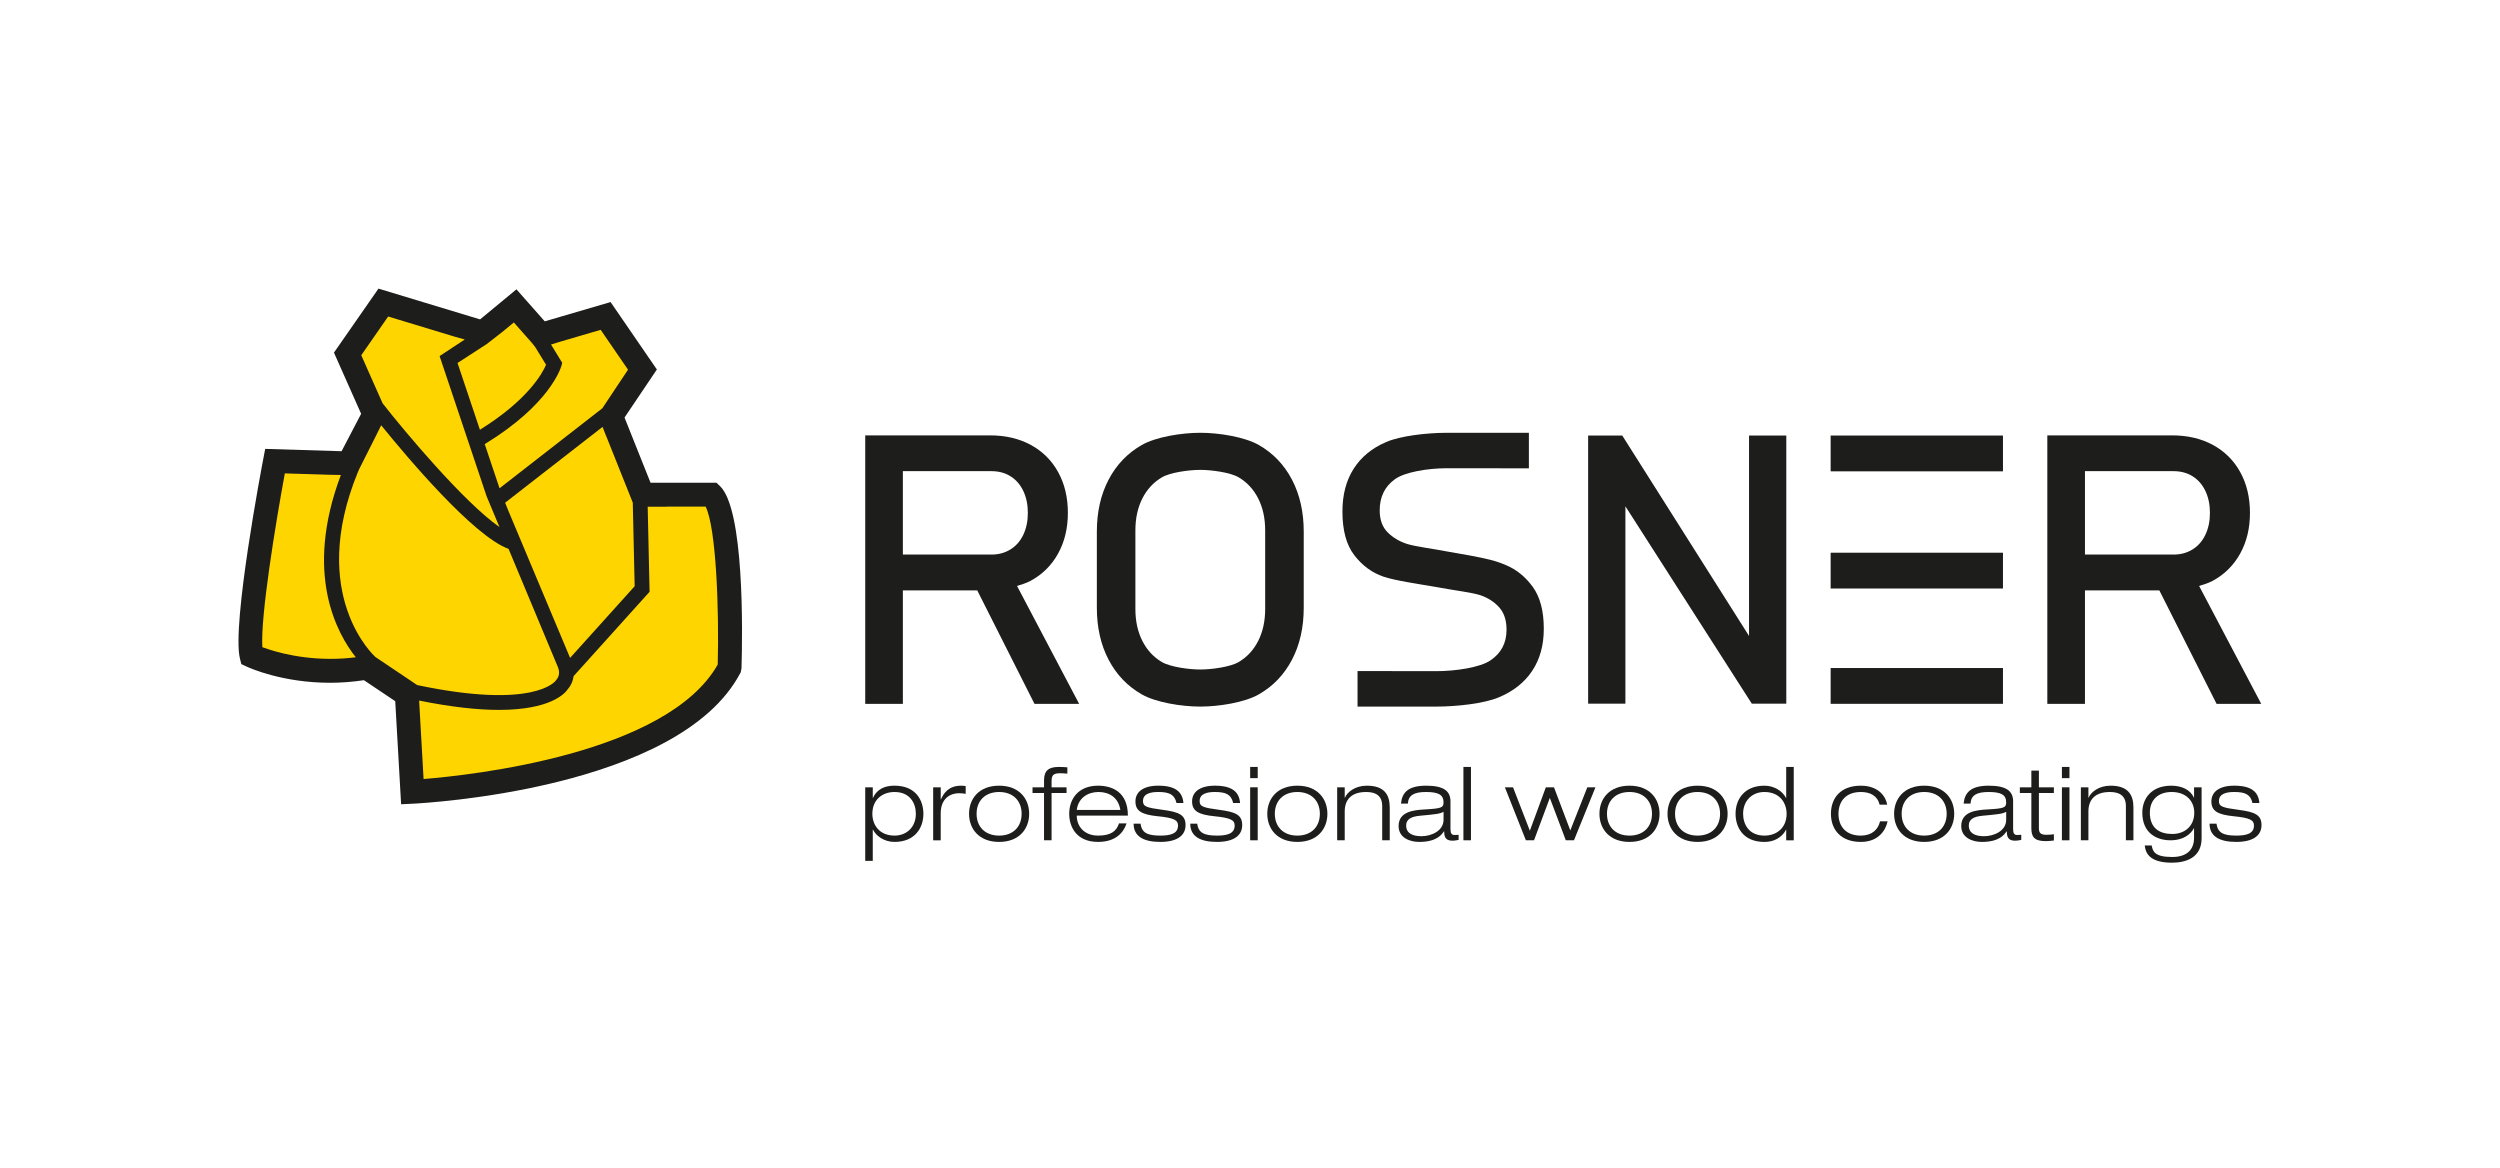
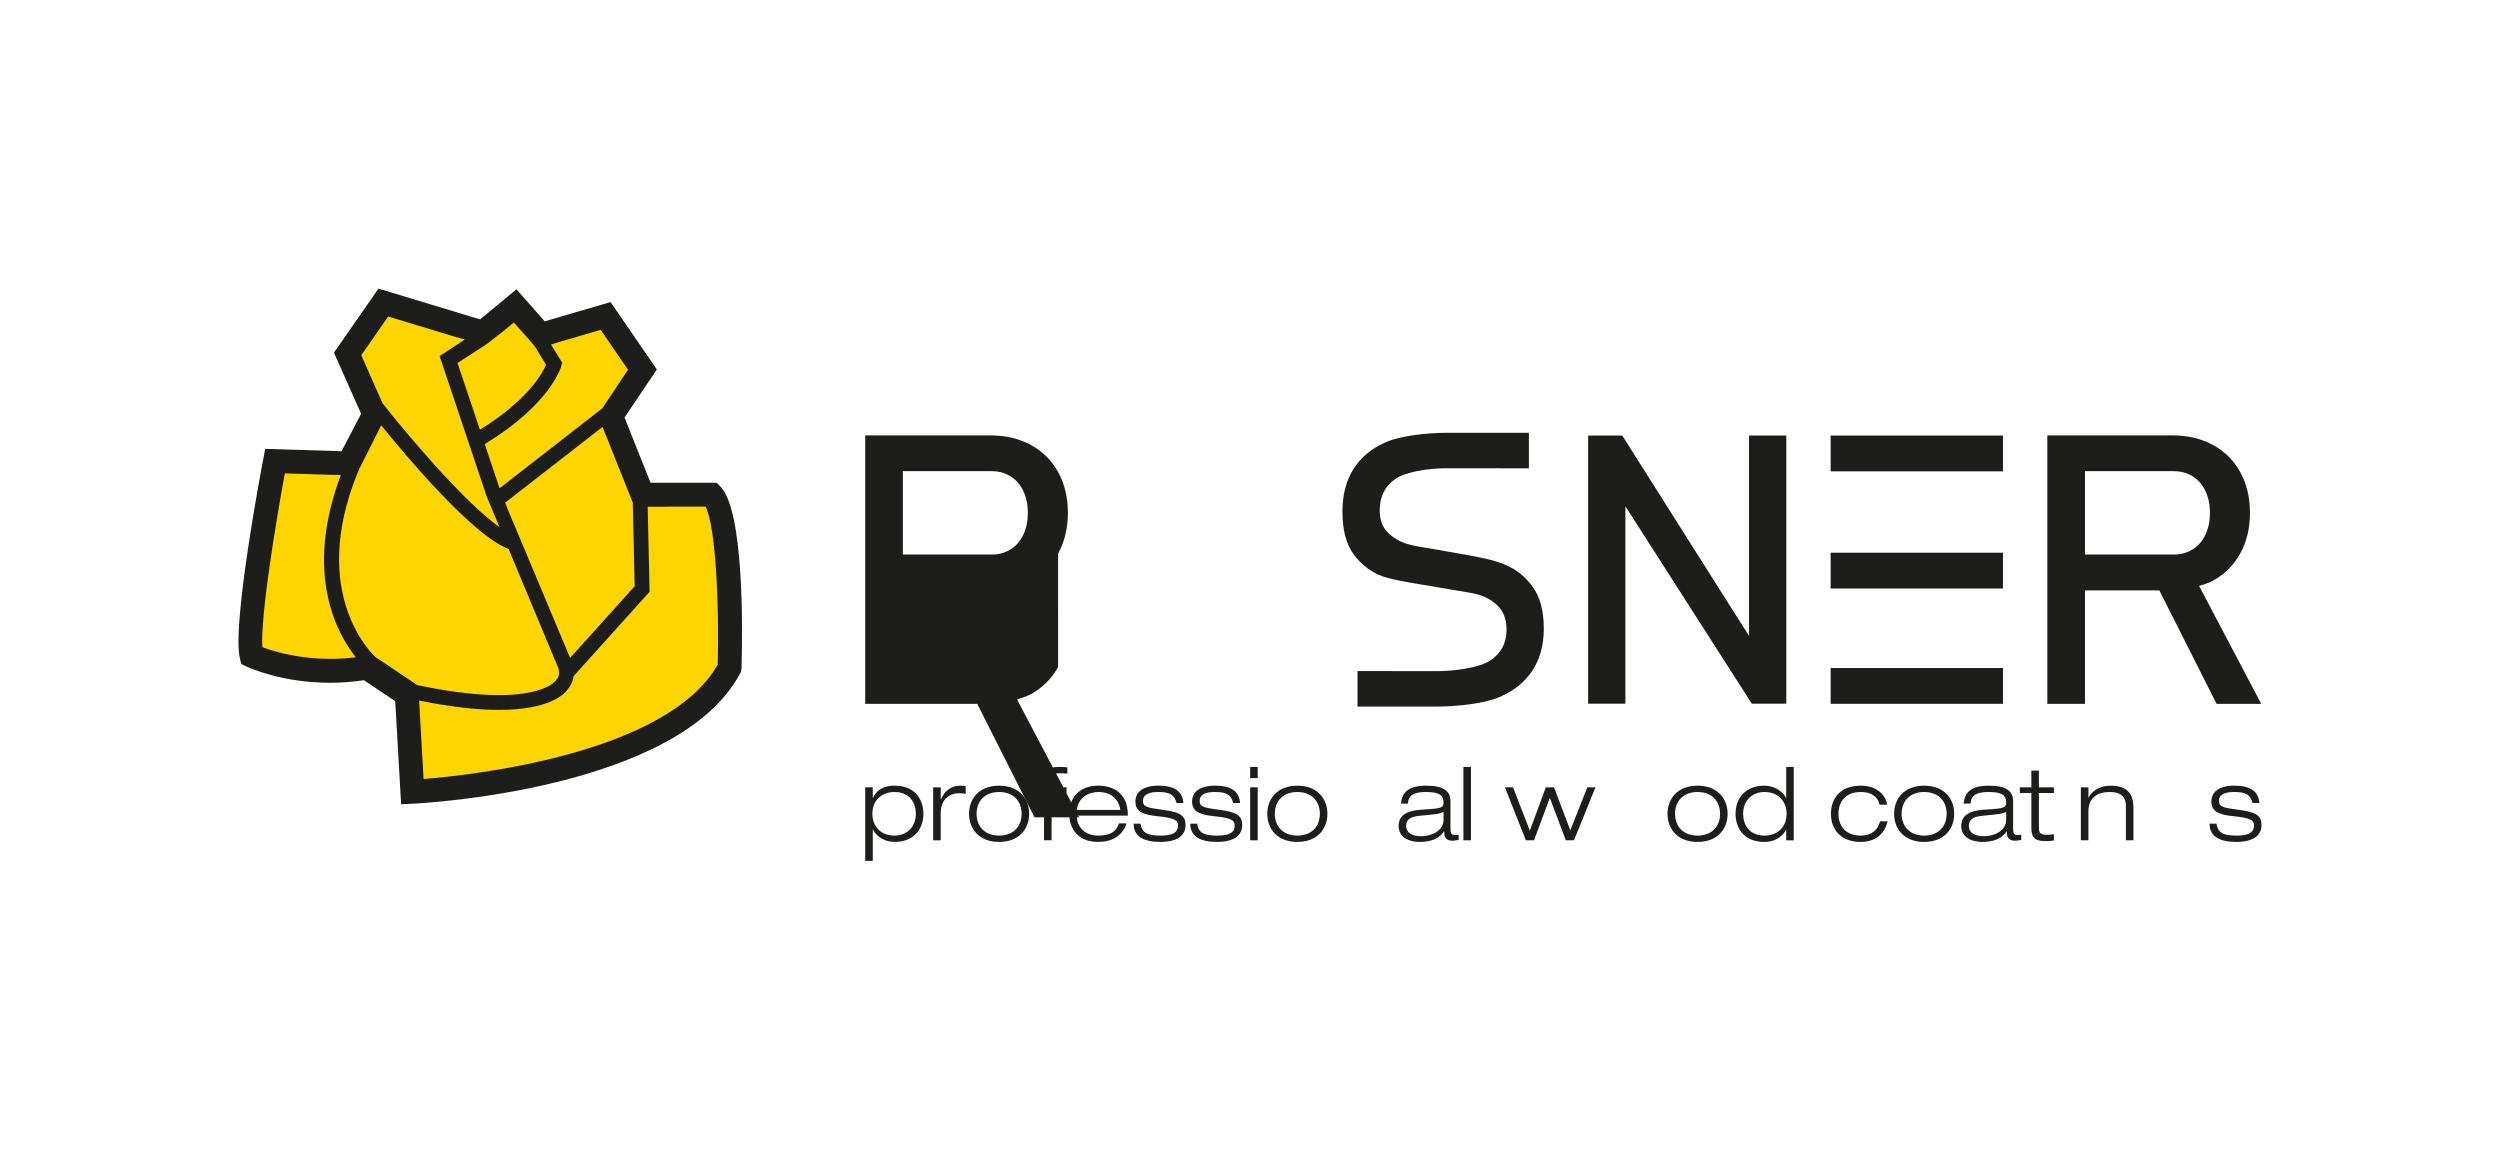
<svg xmlns="http://www.w3.org/2000/svg" id="Ebene_1" viewBox="0 0 304 142">
  <defs>
    <style>.cls-1{fill:#ffd500;}.cls-1,.cls-2{stroke-width:0px;}.cls-2{fill:#1d1d1b;}</style>
  </defs>
  <path class="cls-1" d="m86.76,59.599h-8.266l-.226-.567-3.163-7.926-.176-.442.266-.395,3.592-5.336-4.913-7.155-7.382,2.162-.549.161-.379-.429-2.861-3.24-3.751,3.1-.372.308-.462-.14-11.728-3.552-4.75,6.829,3.099,6.977.176.397-.201.385-2.377,4.551-.261.5-.564-.017-8.521-.261-.088.462c-1.068,5.543-3.66,20.636-2.849,23.895l.063.254.235.111c.412.194,4.199,1.895,9.809,1.895,1.279,0,2.612-.102,3.963-.303l.345-.051.289.194,3.807,2.552.372.249.025.447.664,11.642.547-.026c1.294-.063,31.782-1.693,39.035-15.369l.011-.021.054-.288c.329-11.343-.593-19.739-2.35-21.402l-.16-.151Z" />
-   <path class="cls-2" d="m153.845,74.053c0,1.466-.28,2.756-.841,3.87-.561,1.114-1.355,1.974-2.379,2.58-1.024.605-3.324.909-4.67.909s-3.647-.304-4.671-.909c-1.024-.606-1.817-1.466-2.379-2.58-.561-1.114-.841-2.404-.841-3.87v-9.558c0-1.465.28-2.756.841-3.87.562-1.113,1.355-1.974,2.379-2.579,1.024-.606,3.325-.909,4.671-.909s3.646.303,4.67.909c1.024.605,1.818,1.466,2.379,2.579.561,1.114.841,2.405.841,3.87v9.558Zm3.265,6.159c.95-1.817,1.424-3.922,1.424-6.316v-9.244c0-2.392-.474-4.498-1.424-6.315-.95-1.818-2.292-3.224-4.027-4.218s-4.854-1.493-7.127-1.493c-2.274,0-5.393.498-7.128,1.493s-3.078,2.4-4.027,4.218c-.95,1.817-1.424,3.923-1.424,6.315v9.244c0,2.394.474,4.499,1.424,6.316.95,1.817,2.292,3.224,4.027,4.218s4.854,1.491,7.128,1.491c2.273,0,5.392-.497,7.127-1.491s3.078-2.402,4.027-4.218" />
  <path class="cls-2" d="m186.311,81.581c.943-1.413,1.413-3.115,1.413-5.105v-.044c0-2.139-.446-3.826-1.335-5.06-.89-1.233-1.997-2.127-3.32-2.68s-2.295-.75-4.271-1.132c-.074-.014-2.561-.446-2.62-.462-1.691-.329-4.125-.647-5.074-.953-.95-.306-1.742-.782-2.379-1.425-.635-.642-.953-1.525-.953-2.647v-.023c0-1.631.617-2.89,1.852-3.78,1.218-.878,4-1.32,6.215-1.331h0l10.073.01v-4.322h-10.073v.002c-2.427.01-5.567.38-7.282,1.119-1.735.748-3.055,1.836-3.96,3.264-.905,1.429-1.357,3.153-1.357,5.172v.023c0,2.303.485,4.079,1.458,5.328.973,1.25,2.143,2.11,3.511,2.58,1.369.472,4.259.895,6.444,1.268,0,0,.443.077.628.112,1.5.281,3.803.566,4.738.886.934.322,1.697.815,2.289,1.481.591.666.886,1.567.886,2.704v.023c0,1.601-.651,2.837-1.952,3.713-1.3.874-4.244,1.311-6.607,1.312h0l-9.559-.014v4.322h9.559c2.528,0,5.796-.37,7.583-1.109,1.787-.741,3.152-1.818,4.095-3.231" />
  <polygon class="cls-2" points="213.018 85.563 217.214 85.563 217.214 52.963 212.682 52.963 212.682 77.331 197.267 52.963 193.117 52.963 193.117 85.563 197.649 85.563 197.649 61.567 213.018 85.563" />
  <path class="cls-2" d="m268.728,62.364c0,1.003-.184,1.889-.55,2.659-.366.771-.886,1.365-1.56,1.784-.672.418-1.443.628-2.31.628h-10.777v-10.142h10.777c.883,0,1.656.21,2.322.628.665.419,1.182,1.014,1.548,1.784.366.771.55,1.657.55,2.659m3.679,4.947c.792-1.428,1.189-3.078,1.189-4.947s-.393-3.518-1.178-4.947c-.785-1.428-1.892-2.531-3.32-3.309-1.429-.777-3.085-1.167-4.97-1.167h-15.174v32.646h4.577v-13.798h9.043l6.961,13.798h5.43l-7.553-14.335c.573-.179,1.149-.351,1.663-.63,1.429-.778,2.54-1.88,3.332-3.309" />
-   <path class="cls-2" d="m124.986,62.364c0,1.003-.184,1.889-.55,2.659-.366.771-.886,1.365-1.56,1.784-.672.418-1.443.628-2.31.628h-10.777v-10.142h10.777c.883,0,1.656.21,2.322.628.665.419,1.182,1.014,1.548,1.784.366.771.55,1.657.55,2.659m3.679,4.947c.792-1.428,1.189-3.078,1.189-4.947s-.393-3.518-1.178-4.947c-.785-1.428-1.892-2.531-3.32-3.309-1.429-.777-3.085-1.167-4.97-1.167h-15.174v32.646h4.577v-13.798h9.043l6.961,13.798h5.43l-7.553-14.335c.573-.179,1.149-.351,1.663-.63,1.429-.778,2.54-1.88,3.332-3.309" />
+   <path class="cls-2" d="m124.986,62.364c0,1.003-.184,1.889-.55,2.659-.366.771-.886,1.365-1.56,1.784-.672.418-1.443.628-2.31.628h-10.777v-10.142h10.777c.883,0,1.656.21,2.322.628.665.419,1.182,1.014,1.548,1.784.366.771.55,1.657.55,2.659m3.679,4.947c.792-1.428,1.189-3.078,1.189-4.947s-.393-3.518-1.178-4.947c-.785-1.428-1.892-2.531-3.32-3.309-1.429-.777-3.085-1.167-4.97-1.167h-15.174v32.646h4.577h9.043l6.961,13.798h5.43l-7.553-14.335c.573-.179,1.149-.351,1.663-.63,1.429-.778,2.54-1.88,3.332-3.309" />
  <path class="cls-2" d="m243.561,67.21h-20.955v4.353h20.955v-4.353Zm-20.955-9.895h20.955v-4.353h-20.955v4.353Zm20.955,23.917h-20.955v4.353h20.955v-4.353Z" />
  <path class="cls-2" d="m87.539,59.096l-.42-.398h-8.014l-3.163-7.926,3.934-5.844-5.629-8.198-8.008,2.345-3.438-3.893-4.423,3.655-12.355-3.742-5.413,7.782,3.304,7.44-2.377,4.551-9.289-.285-.232,1.218c-.159.823-3.854,20.198-2.839,24.281l.167.669.622.293c.432.203,4.397,1.981,10.192,1.981,1.326,0,2.703-.106,4.096-.313l3.807,2.552.715,12.533,1.438-.068c1.315-.064,32.3-1.727,39.788-15.847l.076-.144.091-.49c.132-4.489.331-19.352-2.63-22.152Zm-10.594,2.022l.229,10.167-7.85,8.715-7.527-17.937-.374-.934,11.848-9.218.4,1.032.007-.006,3.267,8.181Zm-3.902-21.009l3.325,4.843-3.112,4.676-.006.004v.002l-.012.018-12.493,9.723-1.802-5.371c7.956-4.837,9.269-9.32,9.322-9.514l.101-.375-1.362-2.223,1.247-.381,4.791-1.404Zm-11.994.28l1.434-1.178,2.146,2.426.453.567,1.318,2.152c-.436,1.026-2.201,4.273-8.043,7.903l-2.721-8.121,3.561-2.309,1.852-1.44Zm-13.848-1.902l7.701,2.334.408.124,1.207.337-3.062,2.017,5.718,17.052,1.561,3.74c-4.327-3.032-11.455-11.532-14.211-15.049l-0.0 0-2.593-5.846,3.272-4.708Zm-1.436,14.413l.586-1.188c3.193,3.943,11.237,13.486,15.49,15.031l6.022,14.43c.015.035.353.857-.184,1.452l-.104.142c-.024.034-2.536,3.551-16.842.538l-5.078-3.41c-.084-.074-8.274-7.439-2.154-22.444.115-.272.188-.431.19-.435l2.074-4.115Zm-3.984,27.167c-4.66.292-8.277-.776-9.877-1.369-.247-3.714,1.625-15.146,2.733-21.134l5.591.172.004-.001,1.219.022c-4.524,11.998-.474,19.293,1.815,22.167-.48.058-.982.11-1.468.141l-.026-.011c.002.004.006.01.01.013Zm45.494.747c-6.16,10.871-29.907,13.442-35.767,13.914l-.479-8.413-.061-1.127c4.053.821,7.229,1.135,9.696,1.135,6.264,0,8.028-1.979,8.408-2.555.42-.491.611-1.034.678-1.549l9.239-10.259-.232-10.343h2.31v-.012h4.737c1.296,2.602,1.644,12.633,1.471,19.21Z" />
  <path class="cls-2" d="m105.211,95.737h.917v1.288h.025c.248-.545.842-1.487,2.626-1.487,2.639,0,3.506,1.846,3.506,3.419,0,1.796-1.103,3.419-3.506,3.419-1.214,0-2.205-.669-2.626-1.487h-.025v3.791h-.917v-8.944Zm3.568,5.872c1.449,0,2.589-1.016,2.589-2.651,0-1.288-.719-2.651-2.589-2.651-1.524,0-2.701.966-2.701,2.651,0,1.326.83,2.651,2.701,2.651Z" />
  <path class="cls-2" d="m113.475,95.737h.917v1.474h.025c.334-.768.942-1.672,2.465-1.672.26,0,.409.025.545.05v.942c-.285-.05-.557-.074-.843-.074-.991,0-2.193.607-2.193,2.441v3.283h-.917v-6.442Z" />
  <path class="cls-2" d="m121.491,95.539c2.478,0,3.655,1.623,3.655,3.419s-1.177,3.419-3.655,3.419-3.655-1.623-3.655-3.419,1.177-3.419,3.655-3.419Zm0,6.07c1.734,0,2.738-1.103,2.738-2.651s-1.004-2.651-2.738-2.651-2.738,1.103-2.738,2.651,1.003,2.651,2.738,2.651Z" />
  <path class="cls-2" d="m126.955,96.43h-1.4v-.694h1.4v-.855c0-1.214.607-1.623,1.809-1.623.347,0,.743.025,1.028.05v.768c-.285-.025-.57-.05-.855-.05-.818,0-1.066.211-1.066.954v.756h1.821v.694h-1.821v5.748h-.917v-5.748Z" />
  <path class="cls-2" d="m136.99,100.122c-.372,1.14-1.338,2.255-3.469,2.255-2.639,0-3.506-1.846-3.506-3.419,0-1.796,1.103-3.419,3.506-3.419,1.66,0,3.63.719,3.63,3.642h-6.219c0,1.338.954,2.428,2.589,2.428,1.536,0,2.23-.508,2.552-1.487h.917Zm-.755-1.635c-.26-1.586-1.425-2.18-2.651-2.18-1.177,0-2.441.607-2.651,2.18h5.302Z" />
  <path class="cls-2" d="m143.061,97.645c-.235-1.041-.879-1.338-2.217-1.338-.966,0-1.858.211-1.858,1.103,0,.669.433.805,2.391,1.065,1.97.26,2.787.607,2.787,1.858,0,1.276-1.041,2.044-3.06,2.044-2.044,0-3.258-.669-3.258-2.217h.842c.161,1.078.768,1.449,2.416,1.449,1.276,0,2.143-.26,2.143-1.227,0-.644-.458-.929-2.465-1.127-2.007-.198-2.713-.669-2.713-1.809,0-1.115.904-1.908,2.775-1.908,2.094,0,2.949.756,3.06,2.106h-.843Z" />
  <path class="cls-2" d="m149.95,97.645c-.235-1.041-.879-1.338-2.217-1.338-.966,0-1.858.211-1.858,1.103,0,.669.433.805,2.391,1.065,1.97.26,2.787.607,2.787,1.858,0,1.276-1.041,2.044-3.06,2.044-2.044,0-3.258-.669-3.258-2.217h.842c.161,1.078.768,1.449,2.416,1.449,1.276,0,2.143-.26,2.143-1.227,0-.644-.458-.929-2.465-1.127-2.007-.198-2.713-.669-2.713-1.809,0-1.115.904-1.908,2.775-1.908,2.094,0,2.949.756,3.06,2.106h-.843Z" />
  <path class="cls-2" d="m152.02,93.259h.917v1.363h-.917v-1.363Zm0,2.478h.917v6.442h-.917v-6.442Z" />
  <path class="cls-2" d="m157.756,95.539c2.478,0,3.655,1.623,3.655,3.419s-1.177,3.419-3.655,3.419-3.654-1.623-3.654-3.419,1.176-3.419,3.654-3.419Zm0,6.07c1.734,0,2.738-1.103,2.738-2.651s-1.004-2.651-2.738-2.651-2.738,1.103-2.738,2.651,1.004,2.651,2.738,2.651Z" />
-   <path class="cls-2" d="m168.076,98.029c0-1.276-.78-1.722-1.944-1.722-1.796,0-2.614.917-2.614,2.378v3.494h-.917v-6.442h.917v1.264h.025c.273-.681,1.239-1.462,2.663-1.462,2.143,0,2.787,1.115,2.787,2.651v3.989h-.917v-4.15Z" />
  <path class="cls-2" d="m170.357,97.719c.136-1.35.867-2.18,3.072-2.18,2.156,0,2.949.669,2.949,1.908v3.37c0,.533.149.719.507.719.161,0,.322-.012.483-.025v.619c-.186.037-.471.099-.768.099-.929,0-.979-.632-.991-1.14h-.025c-.285.421-.905,1.289-3.011,1.289-1.102,0-2.503-.483-2.503-1.933,0-1.747,1.796-1.945,3.209-2.019,2.007-.112,2.255-.223,2.255-.855,0-.929-.62-1.264-2.131-1.264-1.45,0-2.143.384-2.205,1.412h-.842Zm5.178.991c-.409.26-1.028.31-2.861.483-1.066.099-1.685.421-1.685,1.189,0,1.004.868,1.301,1.858,1.301,1.239,0,2.688-.669,2.688-1.994v-.979Z" />
  <path class="cls-2" d="m177.952,93.259h.917v8.92h-.917v-8.92Z" />
  <path class="cls-2" d="m193.017,95.737h.991l-2.614,6.442h-.991l-1.945-5.154-1.92,5.154h-.991l-2.552-6.442h.991l2.044,5.277,1.944-5.277h.992l1.982,5.24,2.069-5.24Z" />
-   <path class="cls-2" d="m198.146,95.539c2.478,0,3.655,1.623,3.655,3.419s-1.177,3.419-3.655,3.419-3.654-1.623-3.654-3.419,1.176-3.419,3.654-3.419Zm0,6.07c1.734,0,2.738-1.103,2.738-2.651s-1.004-2.651-2.738-2.651-2.738,1.103-2.738,2.651,1.004,2.651,2.738,2.651Z" />
  <path class="cls-2" d="m206.423,95.539c2.478,0,3.655,1.623,3.655,3.419s-1.177,3.419-3.655,3.419-3.654-1.623-3.654-3.419,1.176-3.419,3.654-3.419Zm0,6.07c1.734,0,2.738-1.103,2.738-2.651s-1.004-2.651-2.738-2.651-2.738,1.103-2.738,2.651,1.004,2.651,2.738,2.651Z" />
  <path class="cls-2" d="m217.202,100.891h-.025c-.248.545-1.066,1.487-2.627,1.487-2.639,0-3.506-1.846-3.506-3.419,0-1.796,1.102-3.419,3.506-3.419,1.226,0,2.205.669,2.627,1.487h.025v-3.766h.917v8.92h-.917v-1.288Zm-2.651-4.584c-1.449,0-2.589,1.016-2.589,2.651,0,1.289.719,2.651,2.589,2.651,1.524,0,2.701-.966,2.701-2.651,0-1.325-.83-2.651-2.701-2.651Z" />
  <path class="cls-2" d="m229.53,99.875c-.173.843-.917,2.503-3.258,2.503-2.329,0-3.63-1.4-3.63-3.419,0-1.933,1.19-3.419,3.63-3.419,2.205,0,3.06,1.375,3.208,2.304h-.916c-.285-1.103-1.152-1.536-2.292-1.536-1.846,0-2.713,1.165-2.713,2.651,0,1.598.966,2.651,2.713,2.651,1.35,0,2.106-.731,2.341-1.734h.917Z" />
  <path class="cls-2" d="m233.978,95.539c2.478,0,3.655,1.623,3.655,3.419s-1.177,3.419-3.655,3.419-3.654-1.623-3.654-3.419,1.176-3.419,3.654-3.419Zm0,6.07c1.734,0,2.738-1.103,2.738-2.651s-1.004-2.651-2.738-2.651-2.738,1.103-2.738,2.651,1.004,2.651,2.738,2.651Z" />
  <path class="cls-2" d="m238.774,97.719c.136-1.35.867-2.18,3.072-2.18,2.156,0,2.949.669,2.949,1.908v3.37c0,.533.149.719.507.719.161,0,.322-.012.483-.025v.619c-.186.037-.471.099-.768.099-.929,0-.979-.632-.991-1.14h-.025c-.285.421-.905,1.289-3.011,1.289-1.102,0-2.503-.483-2.503-1.933,0-1.747,1.796-1.945,3.209-2.019,2.007-.112,2.255-.223,2.255-.855,0-.929-.62-1.264-2.131-1.264-1.45,0-2.143.384-2.205,1.412h-.842Zm5.178.991c-.409.26-1.028.31-2.861.483-1.066.099-1.685.421-1.685,1.189,0,1.004.868,1.301,1.858,1.301,1.239,0,2.688-.669,2.688-1.994v-.979Z" />
  <path class="cls-2" d="m247.013,93.705h.917v2.032h1.821v.694h-1.821v4.262c0,.557.173.818.916.818.446,0,.731-.037.905-.074v.768c-.347.05-.706.074-1.004.074-1.425,0-1.734-.557-1.734-1.598v-4.249h-1.4v-.694h1.4v-2.032Z" />
-   <path class="cls-2" d="m250.729,93.259h.917v1.363h-.917v-1.363Zm0,2.478h.917v6.442h-.917v-6.442Z" />
  <path class="cls-2" d="m258.509,98.029c0-1.276-.78-1.722-1.944-1.722-1.796,0-2.614.917-2.614,2.378v3.494h-.917v-6.442h.917v1.264h.025c.273-.681,1.239-1.462,2.663-1.462,2.143,0,2.787,1.115,2.787,2.651v3.989h-.917v-4.15Z" />
-   <path class="cls-2" d="m266.798,95.737h.917v6.194c0,2.378-1.92,2.973-3.618,2.973-2.936,0-3.221-1.4-3.295-2.094h.843c.136.694.322,1.4,2.49,1.4,1.684,0,2.663-.793,2.663-2.341v-1.152h-.025c-.347.656-1.19,1.462-2.849,1.462-1.635,0-3.419-.843-3.419-3.357,0-1.71,1.09-3.283,3.519-3.283,1.251,0,2.317.471,2.75,1.45h.025v-1.251Zm-2.725.57c-1.61,0-2.651.929-2.651,2.515,0,1.883,1.177,2.589,2.725,2.589,1.512,0,2.676-.954,2.676-2.589,0-1.35-.929-2.515-2.75-2.515Z" />
  <path class="cls-2" d="m273.898,97.645c-.235-1.041-.879-1.338-2.218-1.338-.966,0-1.858.211-1.858,1.103,0,.669.434.805,2.391,1.065,1.97.26,2.787.607,2.787,1.858,0,1.276-1.04,2.044-3.06,2.044-2.044,0-3.258-.669-3.258-2.217h.843c.161,1.078.768,1.449,2.415,1.449,1.276,0,2.143-.26,2.143-1.227,0-.644-.458-.929-2.465-1.127-2.006-.198-2.713-.669-2.713-1.809,0-1.115.904-1.908,2.775-1.908,2.094,0,2.949.756,3.06,2.106h-.842Z" />
</svg>